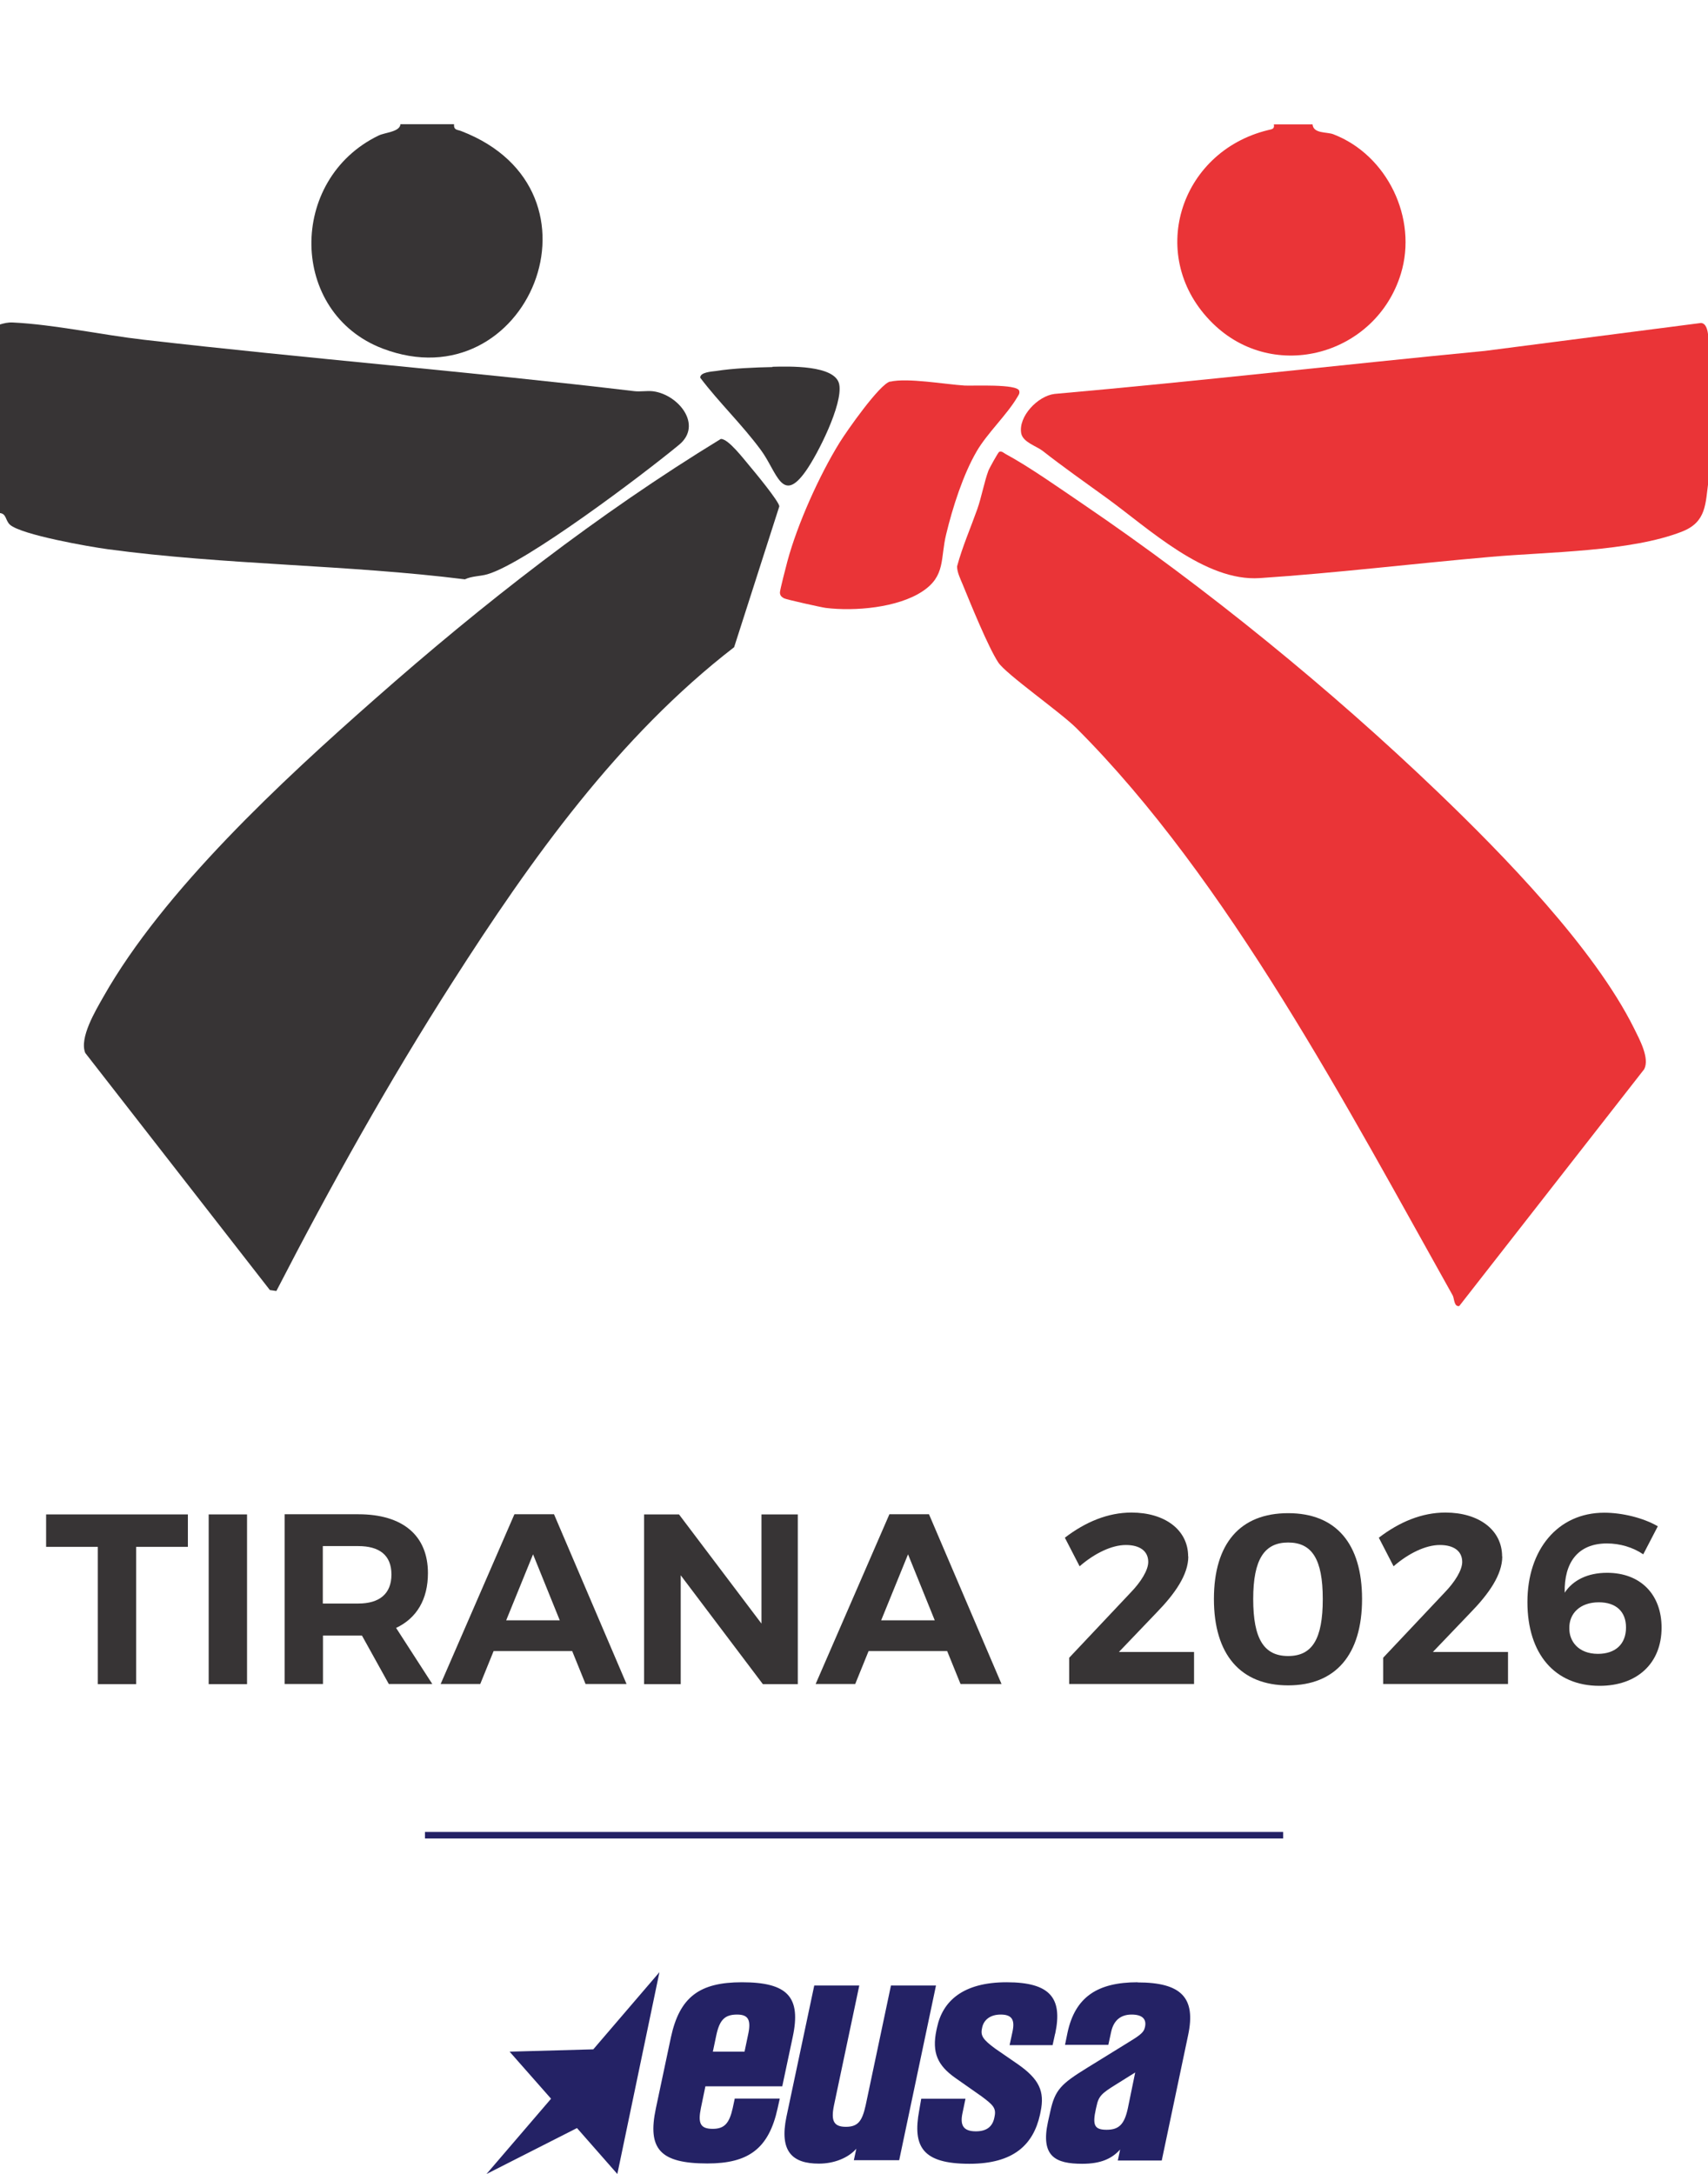
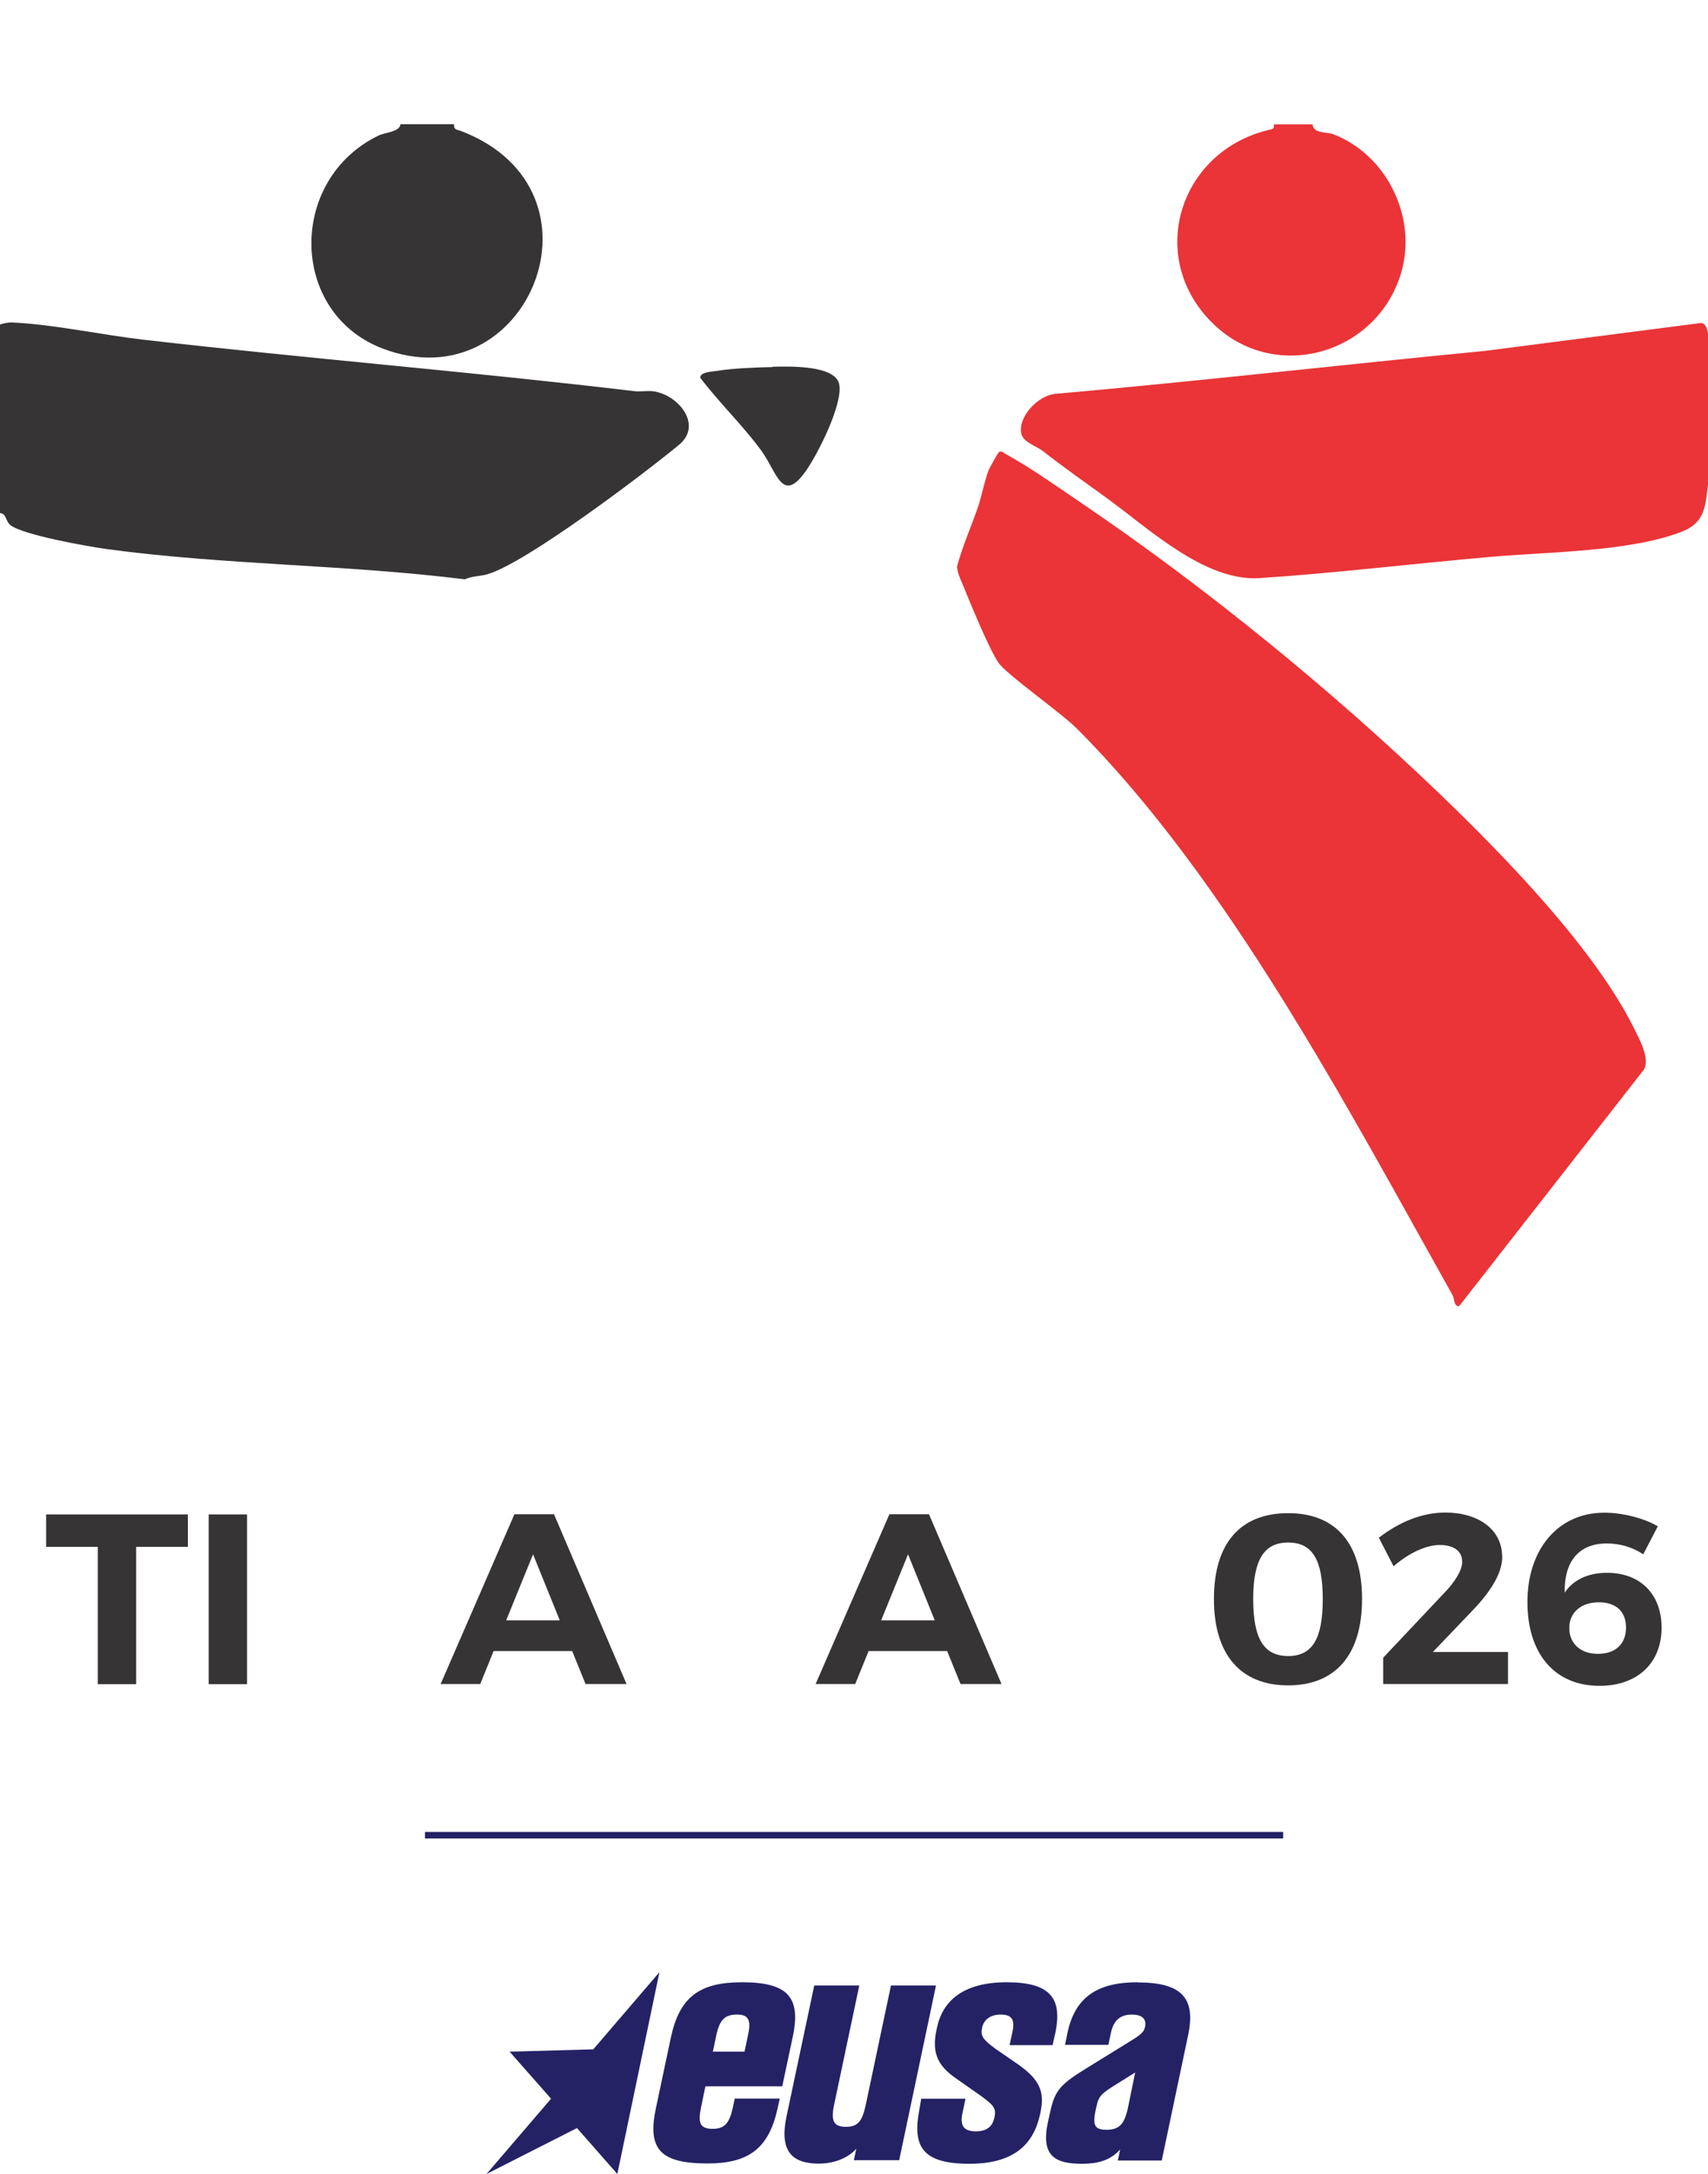
<svg xmlns="http://www.w3.org/2000/svg" id="Layer_1" version="1.1" viewBox="0 0 110 140">
  <defs>
    <style>
      .st0 {
        fill: #ea3437;
      }

      .st1 {
        fill: #242265;
      }

      .st2 {
        fill: #373435;
      }
    </style>
  </defs>
  <path class="st1" d="M39.76,140l2.71-12.99-4.26,4.97-5.39.15,2.67,3.03-4.16,4.85,5.83-2.96,2.6,2.96ZM48.17,131.08l-.22,1.05h-2.04l.22-1.05c.21-.98.53-1.34,1.34-1.34.74,0,.92.36.7,1.34M51.05,131.2c.56-2.59-.32-3.54-3.27-3.54-2.73,0-4.01.95-4.57,3.54l-.97,4.58c-.55,2.6.25,3.55,3.32,3.55,2.63,0,3.95-.94,4.52-3.55l.14-.63h-2.9l-.13.61c-.22.99-.54,1.34-1.29,1.34-.8,0-.96-.36-.76-1.34l.29-1.4h4.95l.67-3.16ZM57.91,139.12l2.37-11.25h-2.9l-1.63,7.72c-.22.98-.47,1.38-1.27,1.38s-.97-.4-.77-1.38l1.63-7.72h-2.9l-1.79,8.45c-.47,2.25.39,3.02,2.09,3.02.99,0,1.89-.37,2.41-.96l-.16.74h2.91ZM67.96,130.96c.48-2.27-.31-3.3-3.13-3.3s-4.12,1.22-4.48,2.9l-.04.18c-.31,1.47.09,2.28,1.2,3.07l1.71,1.2c.71.53.94.74.84,1.26l-.03.15c-.12.52-.47.84-1.18.84-.83,0-1.03-.41-.86-1.19l.19-.91h-2.85l-.13.75c-.44,2.35.22,3.44,3.23,3.44,2.85,0,4.12-1.23,4.55-3.17l.04-.2c.27-1.3-.1-2.08-1.45-3.03l-1.48-1.02c-.76-.56-.95-.82-.85-1.28l.02-.1c.1-.43.47-.81,1.19-.81s.92.34.76,1.09l-.19.88h2.77l.16-.73ZM73.11,133.47l-.47,2.29c-.22,1.04-.57,1.4-1.37,1.4s-.92-.31-.69-1.35l.04-.17c.13-.64.34-.83,1.21-1.37l1.28-.8ZM73.27,127.66c-2.59,0-4.03.95-4.52,3.25l-.16.78h2.79l.18-.83c.16-.74.61-1.12,1.32-1.12s.97.31.86.8l-.02.07c-.07.32-.41.53-1.21,1.02l-2.51,1.55c-1.65,1.02-2.06,1.4-2.36,2.81l-.15.67c-.48,2.23.5,2.69,2.21,2.69,1.2,0,1.91-.33,2.44-.92l-.15.71h2.83l1.7-8.08c.51-2.41-.44-3.39-3.26-3.39" />
  <rect class="st1" x="27.37" y="117.98" width="55.27" height=".42" />
  <g>
    <g>
      <path class="st2" d="M-.05,33.04v-12.13c.29-.09.57-.16.89-.14,2.66.13,5.72.8,8.42,1.11,10.51,1.21,21.08,2.06,31.58,3.31.4.05.82-.04,1.23.01,1.63.22,3.2,2.17,1.67,3.44-2.3,1.9-9.85,7.61-12.34,8.34-.47.14-1,.11-1.46.33-7.57-.95-15.46-.92-23-1.94-1.19-.16-5.53-.92-6.29-1.57-.32-.28-.22-.74-.69-.76Z" />
      <path class="st2" d="M29.24,8c-.02.4.21.34.46.44,9.98,3.84,4.26,17.55-5.05,14.01-6.04-2.3-6.12-10.89-.27-13.72.4-.2,1.37-.23,1.41-.73h3.45Z" />
      <path class="st0" d="M84.53,8c.05.63.93.48,1.35.65,3.47,1.34,5.43,5.42,4.34,8.98-1.6,5.23-8.16,7.07-12.11,3.2-4.32-4.23-2.18-11.05,3.55-12.45.23-.06.44-.05.38-.37h2.48Z" />
-       <path class="st2" d="M17.79,83.14l-.41-.06-11.89-15.27c-.39-.97.65-2.7,1.16-3.6,3.88-6.87,11.56-13.97,17.49-19.19,6.96-6.14,14.37-11.92,22.28-16.75.48-.03,1.49,1.31,1.85,1.73.33.39,1.91,2.3,1.92,2.61l-2.91,9.07c-7.46,5.76-13.09,13.67-18.14,21.57-4.11,6.42-7.85,13.12-11.34,19.89Z" />
      <path class="st0" d="M64.34,29.1c.2-.06.28.06.41.13,1.54.83,3.53,2.24,5.02,3.25,7.9,5.37,15.95,11.93,22.83,18.53,4.2,4.03,10.06,10.03,12.64,15.22.34.69,1.02,1.92.65,2.63l-11.91,15.25c-.34.07-.32-.5-.42-.68-6.7-11.95-14.48-26.8-24.25-36.55-1.04-1.03-4.53-3.47-5.02-4.22-.65-.99-1.79-3.8-2.29-5.02-.14-.34-.37-.8-.36-1.17.34-1.26.87-2.47,1.3-3.68.26-.73.46-1.79.71-2.46.05-.15.64-1.21.7-1.23Z" />
      <path class="st0" d="M110.05,22.88l-.02,8.09c-.2,1.47-.12,2.64-1.69,3.26-3.32,1.31-8.69,1.31-12.3,1.63-4.95.43-9.95,1.04-14.9,1.37-3.54.24-7.15-3.19-9.87-5.16-1.39-1.01-2.78-1.98-4.13-3.04-.39-.3-1.26-.55-1.37-1.12-.2-1.09,1.07-2.41,2.14-2.54,9.26-.82,18.49-1.88,27.71-2.77l13.93-1.8c.64.05.44,1.59.5,2.06Z" />
-       <path class="st0" d="M57.33,24.58c1.13-.26,3.53.17,4.79.25.53.03,3.4-.12,3.52.34.05.18-.05.28-.13.42-.66,1.12-1.92,2.3-2.6,3.46-.88,1.5-1.56,3.64-1.97,5.34-.39,1.57-.02,2.7-1.54,3.7-1.59,1.05-4.35,1.29-6.22,1.06-.3-.04-2.55-.54-2.69-.62-.16-.09-.26-.18-.26-.38,0-.15.4-1.71.48-2,.64-2.38,2.05-5.53,3.37-7.66.46-.74,2.58-3.77,3.25-3.92Z" />
      <path class="st2" d="M49.75,23.62c.97-.02,4.06-.14,4.3,1.14s-1.39,4.5-2.15,5.57c-1.54,2.19-1.86.05-2.9-1.35-1.2-1.63-2.68-3.04-3.9-4.65-.03-.36.74-.4,1.04-.44,1.05-.17,2.53-.23,3.61-.25Z" />
    </g>
    <g>
      <path class="st2" d="M8.77,99.62v8.84h-2.47v-8.84h-3.33v-2.09h9.13v2.09h-3.34Z" />
      <path class="st2" d="M13.44,108.46v-10.93h2.47v10.93h-2.47Z" />
-       <path class="st2" d="M23.31,105.33h-2.51v3.12h-2.47v-10.93h4.75c2.86,0,4.48,1.37,4.48,3.79,0,1.69-.72,2.9-2.05,3.53l2.33,3.61h-2.8l-1.73-3.12ZM23.07,103.27c1.36,0,2.14-.62,2.14-1.87s-.78-1.83-2.14-1.83h-2.28v3.7h2.28Z" />
      <path class="st2" d="M31.79,106.33l-.86,2.12h-2.55l4.75-10.93h2.55l4.67,10.93h-2.64l-.86-2.12h-5.06ZM34.33,100.1l-1.73,4.25h3.45l-1.72-4.25Z" />
-       <path class="st2" d="M49.13,108.46l-5.29-7.01v7.01h-2.36v-10.93h2.25l5.31,7.03v-7.03h2.34v10.93h-2.25Z" />
      <path class="st2" d="M55.94,106.33l-.86,2.12h-2.55l4.75-10.93h2.55l4.67,10.93h-2.64l-.86-2.12h-5.06ZM58.48,100.1l-1.73,4.25h3.45l-1.72-4.25Z" />
-       <path class="st2" d="M76.53,100.24c0,1.17-.86,2.4-2.05,3.62l-2.42,2.53h4.84v2.06h-8.04v-1.69l3.95-4.19c.67-.69,1.14-1.45,1.14-1.98,0-.69-.53-1.09-1.44-1.09s-2.01.53-2.98,1.37l-.95-1.84c1.33-1.02,2.78-1.62,4.29-1.62,2.14,0,3.65,1.11,3.65,2.83Z" />
      <path class="st2" d="M87.72,102.98c0,3.58-1.7,5.56-4.76,5.56s-4.78-1.98-4.78-5.56,1.69-5.53,4.78-5.53,4.76,1.97,4.76,5.53ZM80.71,102.98c0,2.58.7,3.67,2.25,3.67s2.23-1.09,2.23-3.67-.7-3.64-2.23-3.64-2.25,1.08-2.25,3.64Z" />
      <path class="st2" d="M96.75,100.24c0,1.17-.86,2.4-2.05,3.62l-2.42,2.53h4.84v2.06h-8.04v-1.69l3.95-4.19c.67-.69,1.14-1.45,1.14-1.98,0-.69-.53-1.09-1.44-1.09s-2.01.53-2.98,1.37l-.95-1.84c1.33-1.02,2.78-1.62,4.29-1.62,2.14,0,3.65,1.11,3.65,2.83Z" />
      <path class="st2" d="M106.77,98.29l-.94,1.81c-.66-.45-1.5-.7-2.34-.7-1.87,0-2.76,1.23-2.72,3.17.53-.8,1.47-1.28,2.73-1.28,2.17,0,3.51,1.41,3.51,3.53,0,2.31-1.58,3.75-4,3.75-2.87,0-4.64-2.05-4.64-5.4s1.94-5.75,4.95-5.75c1.17,0,2.53.34,3.44.87ZM101.07,104.85c-.02.84.58,1.66,1.84,1.66,1.11,0,1.81-.61,1.81-1.7,0-1.02-.64-1.62-1.75-1.62-1.22,0-1.92.73-1.9,1.67Z" />
    </g>
  </g>
</svg>